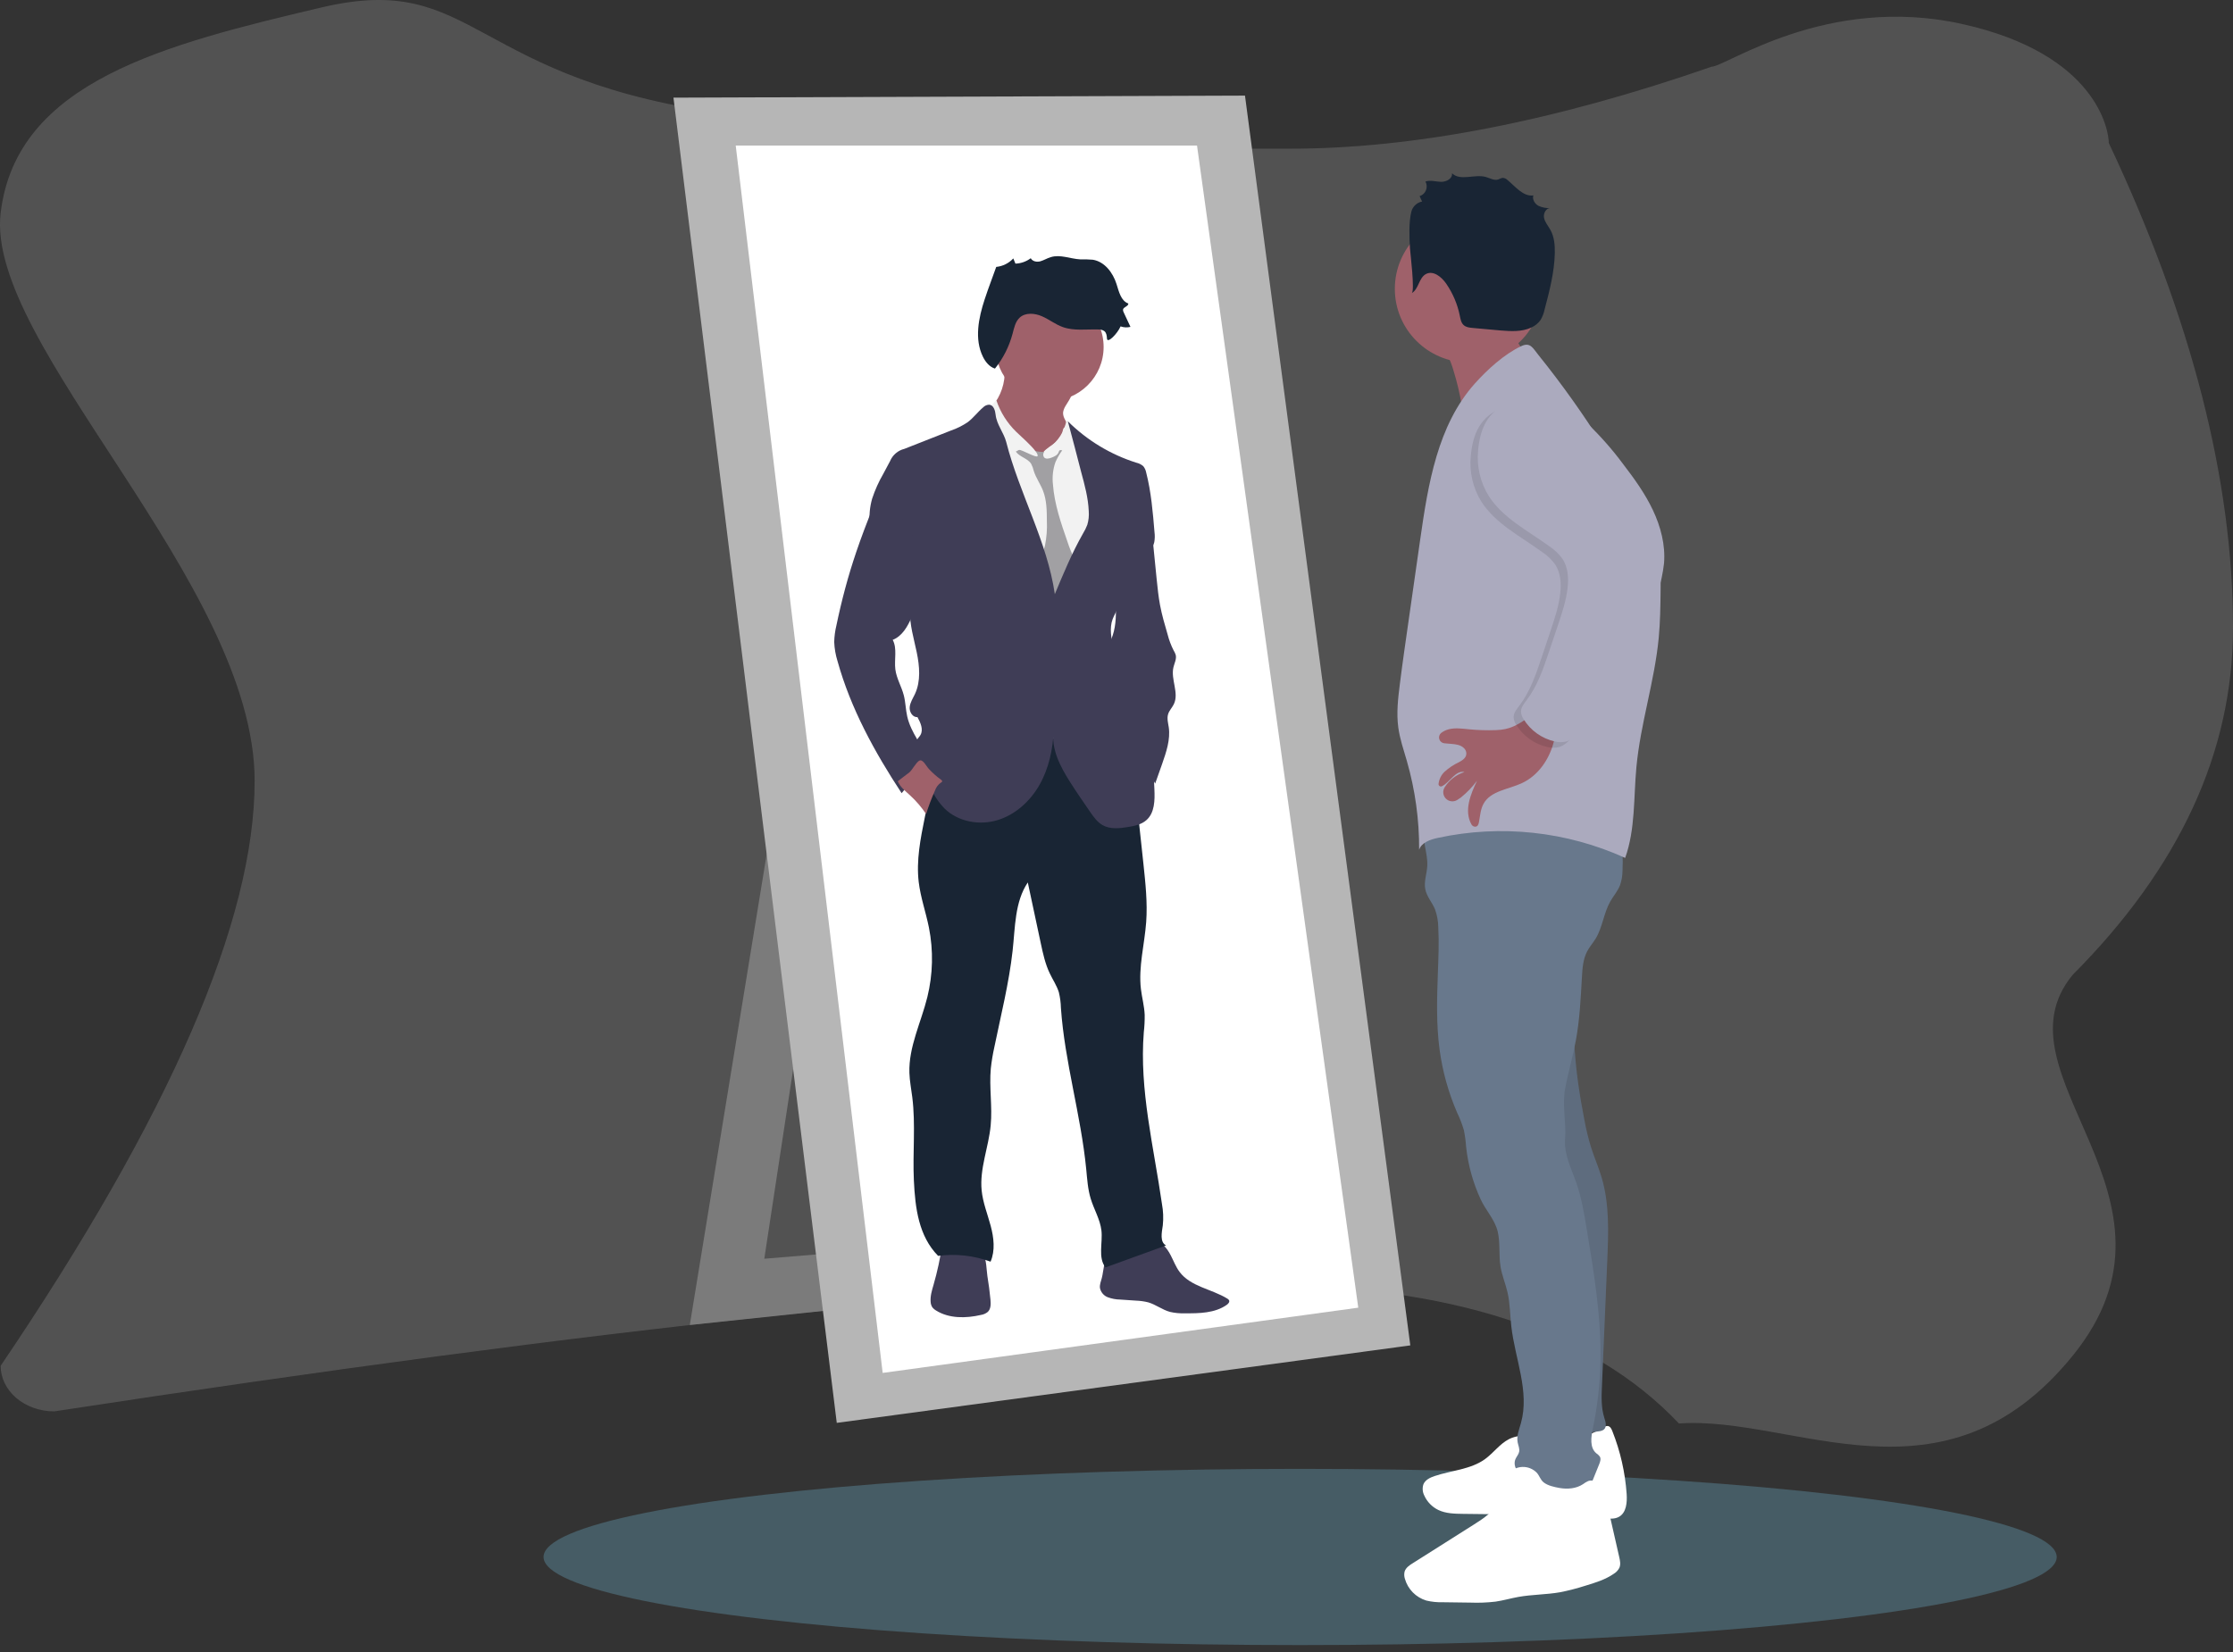
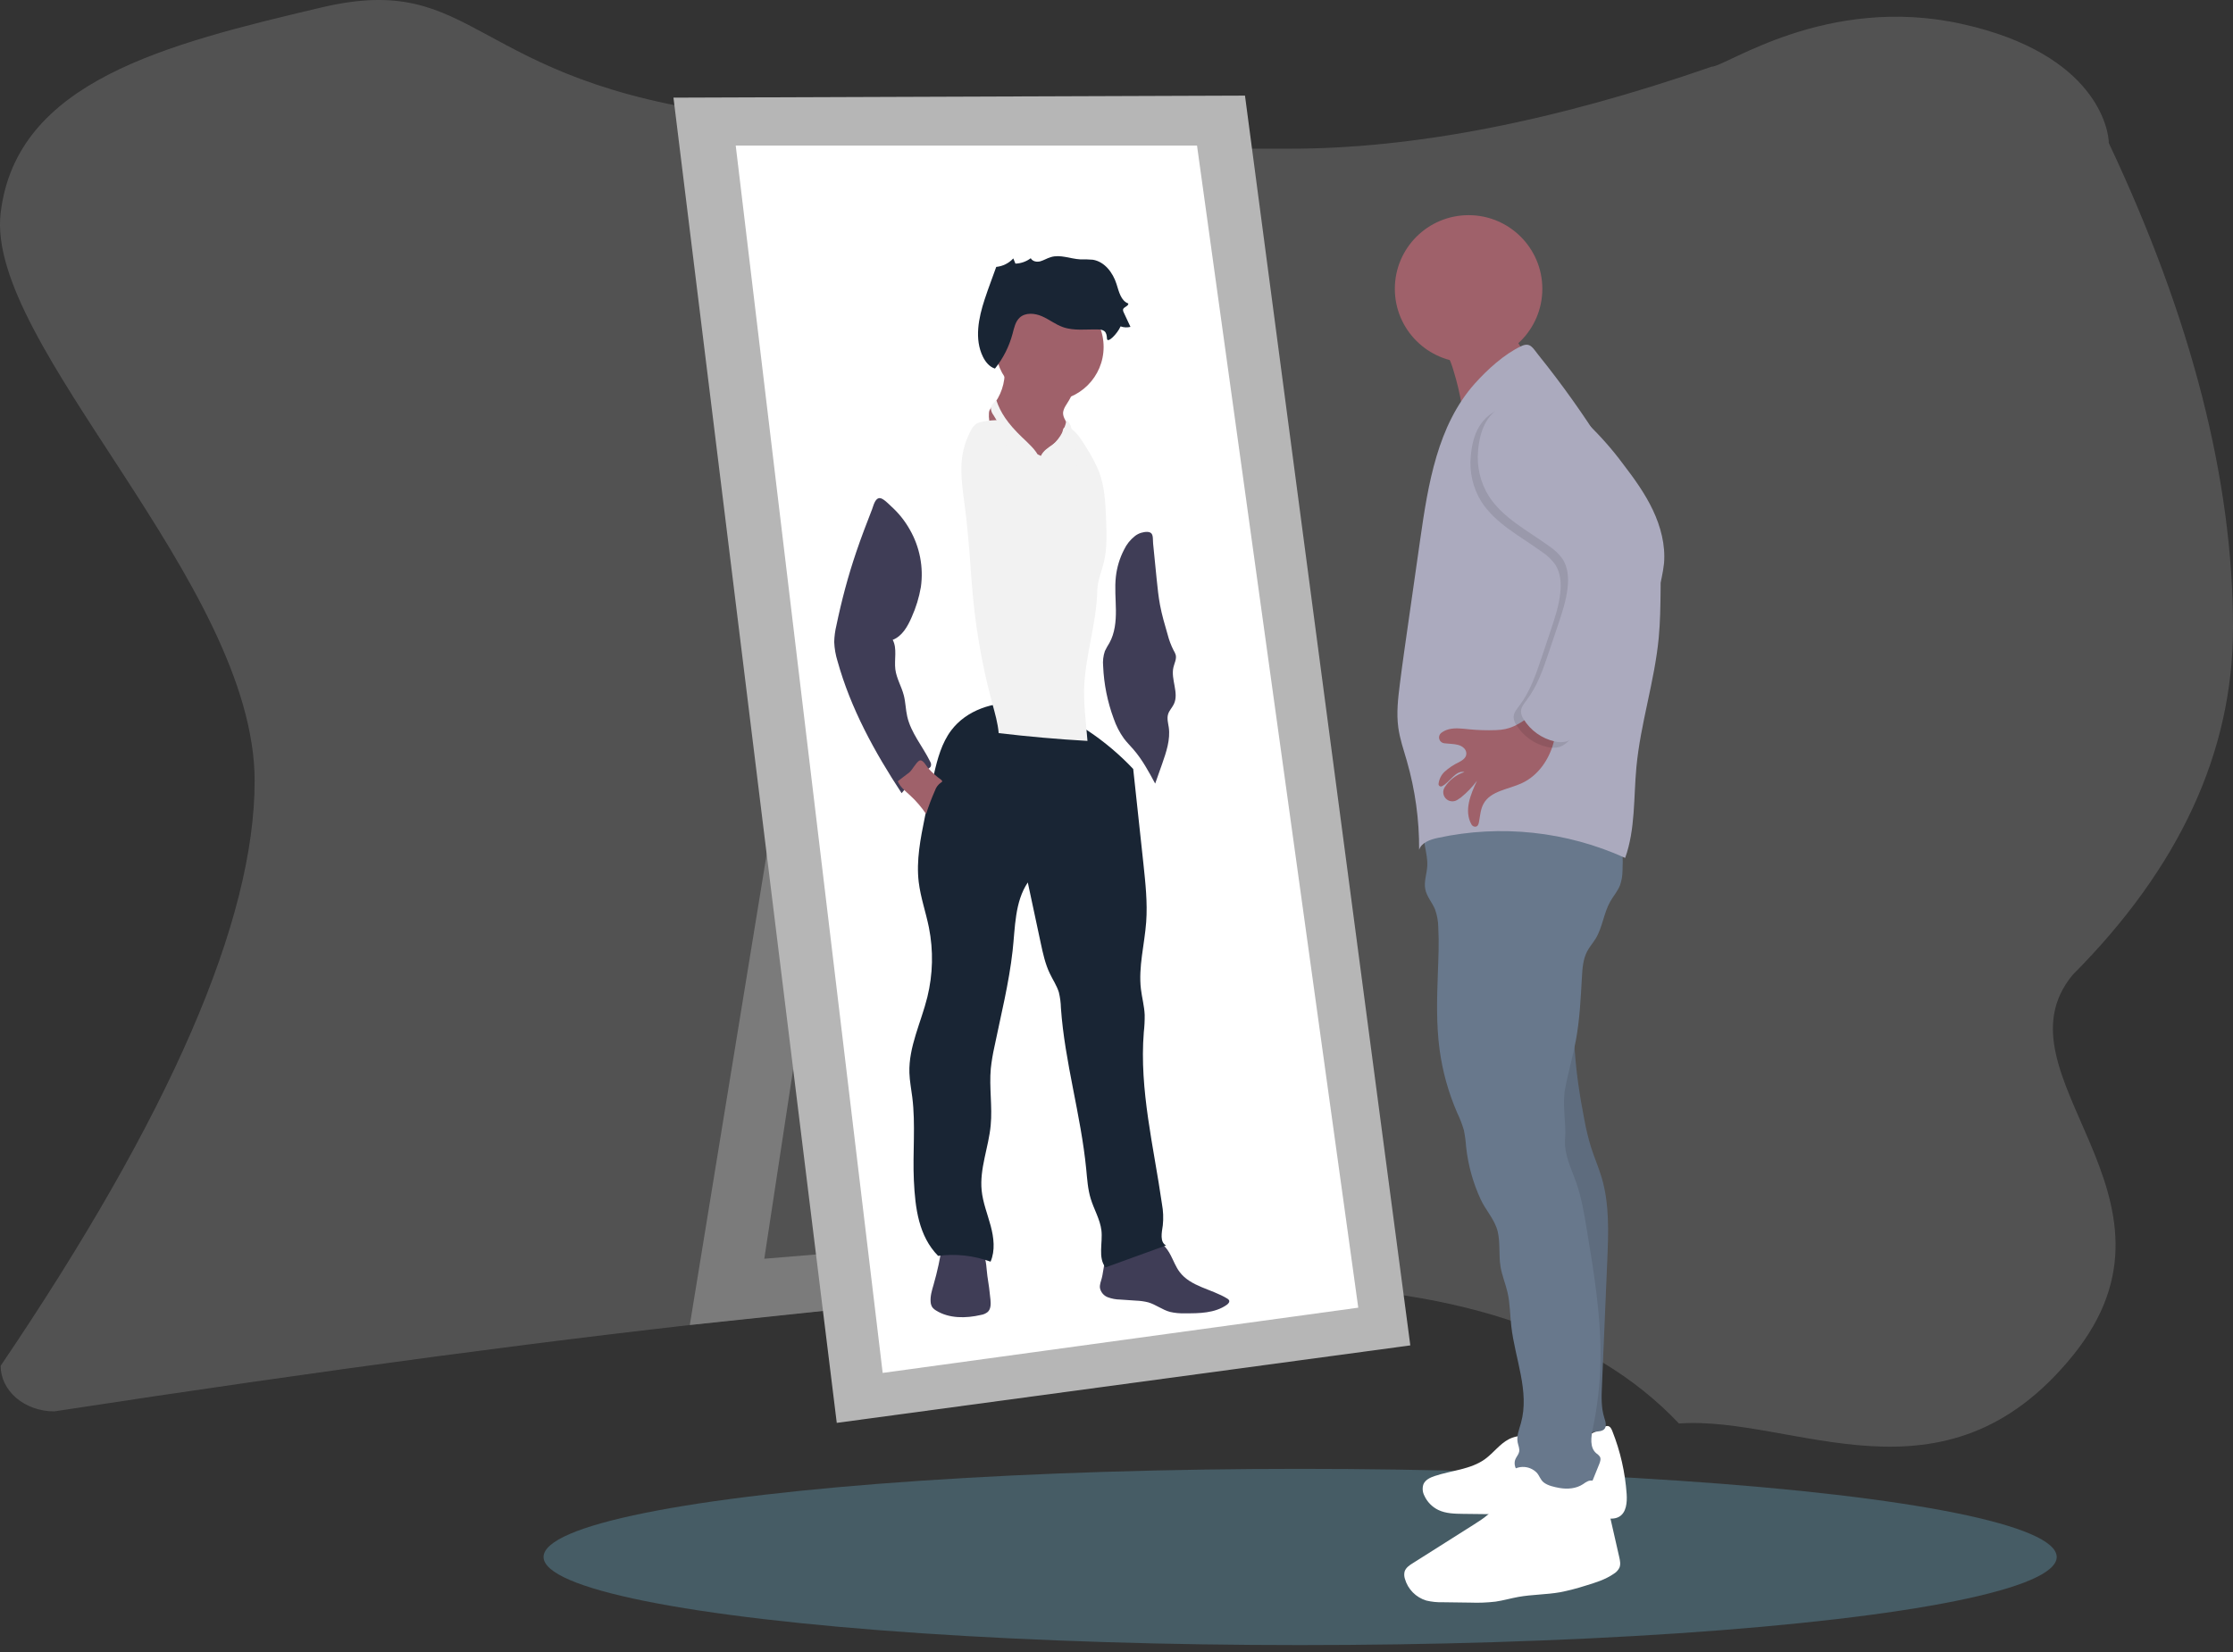
<svg xmlns="http://www.w3.org/2000/svg" width="304px" height="225px" viewBox="0 0 304 225" version="1.1">
  <rect x="0" y="0" width="304" height="225" fill="#333333" stroke="none" />
  <title>Speaking Effectively</title>
  <g id="Illustrations" stroke="none" stroke-width="1" fill="none" fill-rule="evenodd">
    <g id="Speaking-Effectively" transform="translate(-0, 0)" fill-rule="nonzero">
      <g id="DeliveringPresentations-Be-Effortlessly-Cool-Like-Clooney">
        <path d="M70.972,9.081 C69.037,9.081 55.322,-0.818 36.898,3.263 C18.474,7.344 16.909,17.827 16.909,19.473 C5.636,43.373 0,65.368 0,85.456 C0,102.371 7.271,118.13 21.814,132.733 C33.11,146.366 4.242,162.943 21.814,184.601 C39.386,206.259 59.802,192.718 75.428,193.843 C87.317,181.258 106.568,174.965 133.18,174.965 C167.103,174.965 221.581,180.708 296.614,192.193 C298.549,192.193 300.405,191.539 301.773,190.376 C303.141,189.212 303.91,187.634 303.91,185.989 C280.858,151.935 269.332,125.389 269.332,106.351 C269.332,79.403 306.047,46.896 303.91,28.997 C301.773,11.098 281.594,6.057 260.231,1.016 C238.868,-4.025 240.336,11.098 203.716,15.683 C167.096,20.268 193.905,20.249 128.378,20.249 C111.528,20.249 92.392,16.526 70.972,9.081 Z" id="Shape" fill="#D8D8D8" opacity="0.19" transform="translate(152, 98.5) scale(-1, 1) translate(-152, -98.5) " />
        <g id="undraw_career_progress_ivdb" transform="translate(74, 13.02)">
          <rect id="Rectangle" fill="#6C63FF" opacity="0.1" x="47.088" y="95.519" width="36.327" height="10.972" rx="2.065" />
          <rect id="Rectangle" fill="#6C63FF" opacity="0.1" x="47.088" y="79.058" width="36.327" height="10.972" rx="2.065" />
          <rect id="Rectangle" fill="#6C63FF" opacity="0.1" x="47.088" y="57.112" width="36.327" height="10.972" rx="2.065" />
          <rect id="Rectangle" fill="#6C63FF" opacity="0.1" x="47.088" y="40.654" width="36.327" height="10.972" rx="2.065" />
          <ellipse id="Oval" fill="#79CCED" opacity="0.265" cx="103" cy="199" rx="103" ry="12" />
          <polygon id="Path" fill="#7B7B7B" points="32.691 89.12 19.909 167.412 77.707 161.304 75.207 154.641 30.051 158.389 40.611 88.981" />
          <polygon id="Path" fill="#B6B6B6" points="17.686 0.278 95.492 0 118 170.188 39.916 180.738" />
          <polygon id="Path" fill="#FFFFFF" points="26.161 6.802 88.962 6.802 110.914 165.052 46.168 173.936" />
          <path d="M85.388,157.934 C85.783,158.689 86.077,159.505 86.591,160.185 C88.092,162.19 90.94,162.503 93.077,163.811 C93.184,163.865 93.272,163.95 93.33,164.055 C93.427,164.286 93.21,164.527 93.002,164.672 C91.382,165.807 89.256,165.832 87.275,165.818 C86.609,165.842 85.943,165.778 85.294,165.629 C84.246,165.352 83.348,164.622 82.315,164.325 C81.779,164.191 81.23,164.114 80.678,164.094 L78.508,163.947 C77.93,163.939 77.358,163.833 76.816,163.633 C76.266,163.423 75.863,162.946 75.748,162.37 C75.687,161.909 75.885,161.462 76.001,161.012 C76.279,159.946 76.193,158.658 77.024,157.931 C77.366,157.669 77.759,157.48 78.177,157.375 C79.687,156.867 81.229,156.457 82.793,156.148 C84.079,155.896 84.818,156.84 85.388,157.934 Z" id="Path" fill="#3F3D56" />
          <path d="M60.84,163.939 C60.896,164.53 60.912,165.207 60.485,165.621 C60.218,165.842 59.896,165.986 59.554,166.038 C57.5,166.515 55.21,166.548 53.424,165.432 C53.238,165.326 53.074,165.186 52.94,165.019 C52.791,164.791 52.707,164.527 52.696,164.255 C52.632,163.469 52.873,162.695 53.093,161.937 C53.612,160.139 54.007,158.306 54.274,156.454 C54.296,156.301 59.518,157.287 59.865,157.803 C60.301,158.442 60.304,159.974 60.421,160.735 C60.597,161.797 60.736,162.865 60.84,163.939 Z" id="Path" fill="#3F3D56" />
          <path d="M80.275,91.693 L81.664,104.6 C81.942,107.238 82.234,109.889 82.042,112.535 C81.82,115.589 80.964,118.643 81.325,121.669 C81.467,122.846 81.79,124.001 81.837,125.187 C81.846,125.975 81.806,126.763 81.717,127.547 C81.089,135.379 83.076,143.15 84.188,150.926 C84.366,151.885 84.406,152.865 84.304,153.836 C84.16,154.821 83.871,156.115 84.749,156.581 L76.501,159.569 C75.448,158.25 76.146,156.198 75.946,154.524 C75.762,153.017 74.934,151.673 74.492,150.221 C74.092,148.916 74.009,147.542 73.878,146.187 C73.159,138.81 70.949,131.625 70.433,124.232 C70.416,123.518 70.323,122.808 70.155,122.113 C69.877,121.195 69.321,120.392 68.915,119.529 C68.293,118.232 67.987,116.811 67.687,115.406 L65.923,107.146 C64.139,109.801 64.211,113.254 63.858,116.436 C63.363,120.878 62.257,125.245 61.357,129.632 C61.148,130.576 60.991,131.53 60.887,132.491 C60.654,135.065 61.118,137.664 60.871,140.234 C60.593,143.213 59.34,146.12 59.643,149.099 C59.809,150.748 60.443,152.309 60.871,153.908 C61.299,155.507 61.51,157.262 60.857,158.786 C58.575,157.949 56.123,157.678 53.713,157.997 C51.064,155.29 50.595,151.515 50.414,147.725 C50.234,143.935 50.67,140.14 50.197,136.387 C50.059,135.276 49.842,134.193 49.806,133.085 C49.689,129.535 51.398,126.211 52.248,122.76 C53.013,119.654 53.086,116.417 52.462,113.279 C52.045,111.205 51.328,109.192 51.073,107.091 C50.725,104.145 51.315,101.177 51.906,98.268 C52.304,96.305 52.698,94.342 53.149,92.39 C53.632,90.294 54.207,88.154 55.499,86.438 C57.567,83.692 61.238,82.473 64.669,82.74 C68.101,83.006 71.305,84.567 74.14,86.51 C76.373,88.002 78.432,89.74 80.275,91.693 Z" id="Path" fill="#192534" />
          <path d="M71.055,42.269 C70.899,42.52 70.791,42.796 70.736,43.086 C70.666,43.655 71.013,44.177 71.291,44.674 C71.647,45.312 71.921,45.993 72.105,46.7 C72.238,47.138 72.278,47.598 72.225,48.052 C72.157,48.394 72.035,48.722 71.864,49.024 C71.327,50.057 70.533,51.012 69.452,51.442 C68.615,51.75 67.702,51.787 66.842,51.548 C65.989,51.306 65.182,50.924 64.455,50.415 C63.843,50.027 63.292,49.55 62.821,48.999 C62.372,48.397 61.993,47.745 61.693,47.056 C61.115,45.848 60.529,44.557 60.635,43.233 C60.64,43.113 60.663,42.994 60.701,42.88 C60.792,42.675 60.918,42.487 61.074,42.325 C62.259,40.921 62.867,39.12 62.774,37.286 L66.823,38.205 C67.715,38.408 68.607,38.61 69.488,38.863 C70.21,39.071 71.322,39.36 71.791,40.004 C72.261,40.648 71.375,41.681 71.055,42.269 Z" id="Path" fill="#9F616A" />
          <ellipse id="Oval" fill="#9F616A" cx="68.888" cy="34.229" rx="7.358" ry="7.352" />
          <path d="M67.704,49.06 C68.015,48.38 68.688,47.95 69.302,47.522 C69.916,47.095 70.538,46.548 70.658,45.806 C70.665,45.639 70.707,45.474 70.78,45.323 C71.016,44.968 71.577,45.146 71.914,45.407 C72.731,46.042 73.286,46.945 73.828,47.825 C74.529,48.895 75.129,50.028 75.621,51.209 C76.401,53.266 76.496,55.512 76.582,57.709 C76.66,59.707 76.735,61.737 76.249,63.675 C75.943,64.902 75.415,66.093 75.384,67.356 C75.293,71.945 73.698,76.332 73.587,80.921 C73.578,82.248 73.645,83.575 73.787,84.894 L74.048,87.873 C70.007,87.642 65.978,87.287 61.96,86.81 C61.843,85.438 61.452,84.108 61.093,82.781 C59.625,77.356 58.684,71.802 58.284,66.196 C58.07,63.219 57.85,60.254 57.52,57.289 C57.222,54.593 56.639,51.881 56.989,49.191 C57.172,47.968 57.557,46.784 58.128,45.687 C58.309,45.25 58.619,44.879 59.017,44.624 C59.216,44.528 59.428,44.459 59.645,44.421 C60.275,44.294 60.915,44.218 61.557,44.196 C61.714,44.183 61.872,44.198 62.024,44.241 C62.295,44.375 62.517,44.591 62.66,44.857 C63.898,46.717 65.651,48.177 67.704,49.06 Z" id="Path" fill="#F2F2F2" />
-           <path d="M64.291,48.472 C64.808,49.21 65.903,49.385 66.381,50.137 C66.542,50.452 66.664,50.785 66.745,51.129 C67.037,52.059 67.626,52.867 67.984,53.774 C68.501,55.079 68.515,56.523 68.521,57.925 C68.572,59.042 68.486,60.161 68.265,61.257 C68.098,61.942 67.826,62.595 67.626,63.272 C67.286,64.424 67.16,65.629 67.254,66.826 C67.254,67.085 67.323,67.339 67.454,67.562 C67.642,67.785 67.888,67.952 68.165,68.045 C68.979,68.403 69.832,68.769 70.722,68.686 C70.904,68.68 71.081,68.621 71.23,68.517 C71.333,68.423 71.418,68.311 71.48,68.186 L72.036,67.248 C72.539,66.39 73.064,65.429 72.87,64.449 C72.728,63.944 72.516,63.46 72.239,63.014 C71.884,62.29 71.581,61.541 71.333,60.774 C70.447,58.228 69.549,55.646 69.349,52.958 C69.231,51.935 69.345,50.899 69.682,49.926 C69.943,49.328 70.271,48.761 70.66,48.236 C70.48,47.994 70.169,47.889 69.88,47.972 C69.6,48.058 69.329,48.171 69.071,48.308 C68.254,48.652 67.348,48.527 66.523,48.291 C66.201,48.197 65.689,47.875 65.356,47.897 C65.242,47.911 64.311,48.505 64.291,48.472 Z" id="Path" fill="#A1A0A3" />
          <path d="M70.797,48.441 C70.63,48.308 70.371,48.186 70.224,48.341 C70.175,48.409 70.139,48.485 70.119,48.566 C69.974,48.955 69.549,49.146 69.163,49.296 C68.776,49.446 68.36,49.529 68.126,49.244 C67.975,49.015 67.99,48.715 68.162,48.502 C68.333,48.296 68.539,48.123 68.771,47.989 C70.049,47.087 70.92,45.718 71.194,44.18 C71.552,44.464 71.79,44.874 71.858,45.326 C71.95,45.768 71.961,46.223 72.053,46.664 C72.189,47.297 72.492,47.889 72.561,48.53 C72.597,48.871 72.561,49.216 72.561,49.557 C72.574,49.891 72.613,50.223 72.678,50.551 C72.028,49.863 71.569,49.055 70.797,48.441 Z" id="Path" fill="#F2F2F2" />
-           <path d="M65.172,46.556 C64.894,46.292 64.617,46.042 64.339,45.773 C63.119,44.584 62.199,43.124 61.652,41.511 C61.296,41.789 60.904,42.156 60.896,42.622 C60.927,42.952 61.055,43.266 61.263,43.524 C62.313,45.178 63.007,47.032 63.299,48.969 C63.605,48.492 64.137,48.209 64.703,48.222 C65.142,48.222 67.112,49.388 67.254,49.094 C67.462,48.633 65.506,46.87 65.172,46.556 Z" id="Path" fill="#F2F2F2" />
-           <path d="M71.377,44.346 C73.991,46.946 77.191,48.881 80.709,49.99 C81.058,50.067 81.383,50.231 81.651,50.468 C81.851,50.718 81.985,51.014 82.042,51.329 C82.72,53.977 82.948,56.717 83.173,59.441 C83.232,59.891 83.223,60.348 83.146,60.796 C82.982,61.523 82.465,62.112 81.956,62.659 C80.361,64.366 78.541,66.151 78.272,68.472 C78.251,68.92 78.198,69.365 78.113,69.805 C77.974,70.321 77.666,70.777 77.477,71.279 C76.549,73.753 78.647,76.748 77.368,79.053 C78.06,80.381 78.535,81.811 78.775,83.289 C78.817,83.85 78.946,84.4 79.155,84.922 C79.536,85.716 80.32,86.221 80.936,86.865 C82.818,88.792 83.048,91.741 83.159,94.431 C83.229,95.947 83.207,97.687 82.048,98.681 C81.378,99.262 80.464,99.45 79.589,99.595 C78.424,99.789 77.157,99.928 76.126,99.353 C75.387,98.942 74.884,98.223 74.404,97.529 C73.492,96.205 72.578,94.883 71.714,93.526 C70.346,91.385 69.057,88.939 69.452,86.429 C69.341,88.998 68.799,91.585 67.537,93.823 C66.276,96.061 64.244,97.929 61.779,98.667 C59.315,99.406 56.433,98.884 54.596,97.085 C53.997,96.468 53.482,95.775 53.065,95.022 C52.02,93.233 51.257,91.294 50.803,89.272 C50.684,88.748 50.595,88.162 50.859,87.693 C50.984,87.471 51.176,87.296 51.306,87.076 C51.745,86.33 51.323,85.388 50.898,84.628 C50.25,84.689 49.786,83.928 49.845,83.278 C49.903,82.629 50.292,82.065 50.567,81.474 C51.373,79.73 51.195,77.701 50.806,75.821 C50.417,73.942 49.836,72.073 49.881,70.155 C49.928,68.125 48.466,66.298 47.352,64.602 C46.73,63.647 46.004,62.759 45.462,61.756 C44.333,59.647 44.071,57.181 44.734,54.882 C45.123,53.702 45.634,52.565 46.257,51.49 L47.174,49.771 C47.52,48.938 48.243,48.32 49.119,48.105 L55.463,45.607 C56.274,45.33 57.045,44.945 57.753,44.463 C58.528,43.88 59.106,43.075 59.845,42.453 C60.063,42.224 60.364,42.093 60.679,42.089 C61.274,42.142 61.485,42.891 61.546,43.477 C61.685,44.788 62.658,45.898 62.988,47.172 C64.778,54.21 68.565,60.701 69.605,67.886 C70.772,65.085 71.939,62.278 73.434,59.641 C73.67,59.262 73.868,58.861 74.026,58.444 C74.205,57.842 74.272,57.213 74.223,56.587 C74.148,54.779 73.667,53.014 73.192,51.267 C72.575,48.891 72.019,46.7 71.377,44.346 Z" id="Path" fill="#3F3D56" />
+           <path d="M65.172,46.556 C63.119,44.584 62.199,43.124 61.652,41.511 C61.296,41.789 60.904,42.156 60.896,42.622 C60.927,42.952 61.055,43.266 61.263,43.524 C62.313,45.178 63.007,47.032 63.299,48.969 C63.605,48.492 64.137,48.209 64.703,48.222 C65.142,48.222 67.112,49.388 67.254,49.094 C67.462,48.633 65.506,46.87 65.172,46.556 Z" id="Path" fill="#F2F2F2" />
          <path d="M83.468,65.851 C83.59,67.034 83.71,68.22 83.929,69.388 C84.185,70.741 84.574,72.062 84.96,73.384 C85.149,74.126 85.419,74.846 85.766,75.53 C85.892,75.728 85.992,75.942 86.063,76.165 C86.199,76.721 85.888,77.276 85.755,77.831 C85.355,79.497 86.555,81.349 85.799,82.884 C85.571,83.351 85.174,83.736 85.024,84.236 C84.849,84.811 85.024,85.424 85.116,86.019 C85.352,87.684 84.782,89.378 84.221,90.98 L83.265,93.684 C82.393,92.063 81.512,90.425 80.306,89.034 C79.875,88.534 79.405,88.07 79.008,87.543 C78.415,86.714 77.947,85.803 77.619,84.839 C76.77,82.548 76.286,80.138 76.182,77.698 C76.113,77.004 76.194,76.304 76.418,75.644 C76.602,75.262 76.808,74.891 77.035,74.533 C77.78,73.192 77.933,71.604 77.919,70.071 C77.905,68.539 77.741,67.001 77.919,65.477 C78.064,64.204 78.44,62.969 79.03,61.831 C79.378,61.095 79.895,60.451 80.539,59.952 C81.02,59.592 81.606,59.402 82.206,59.41 C83.115,59.463 82.907,60.243 82.984,60.996 L83.468,65.851 Z" id="Path" fill="#3F3D56" />
          <path d="M42.595,62.073 C42.028,63.739 41.516,65.419 41.061,67.115 C40.616,68.78 40.219,70.455 39.869,72.14 C39.689,72.88 39.588,73.638 39.569,74.4 C39.604,75.287 39.756,76.165 40.021,77.012 C41.811,83.456 45.073,89.4 48.747,94.989 C49.797,93.681 51.043,92.544 52.443,91.618 C52.557,91.551 52.653,91.455 52.721,91.341 C52.792,91.122 52.759,90.883 52.632,90.691 C51.617,88.614 50.011,86.785 49.506,84.528 C49.294,83.589 49.286,82.612 49.047,81.679 C48.739,80.472 48.049,79.367 47.891,78.128 C47.722,76.779 48.169,75.308 47.535,74.111 C48.827,73.608 49.575,72.279 50.122,71.004 C50.707,69.701 51.126,68.328 51.367,66.92 C51.748,64.221 51.219,61.471 49.864,59.105 C49.202,57.925 48.353,56.859 47.349,55.951 C47.019,55.654 46.238,54.802 45.757,54.81 C45.115,54.824 44.909,55.862 44.726,56.329 C43.984,58.233 43.25,60.141 42.595,62.073 Z" id="Path" fill="#3F3D56" />
          <path d="M54.104,93.148 C54.188,93.209 54.282,93.293 54.26,93.392 C54.238,93.492 54.157,93.517 54.085,93.559 C53.709,93.825 53.429,94.205 53.285,94.642 C52.823,95.682 52.42,96.747 52.079,97.832 C51.457,96.901 50.725,96.048 49.9,95.291 C49.267,94.708 48.558,94.156 48.219,93.368 C48.219,93.345 49.675,92.271 49.808,92.154 C50.217,91.791 50.731,90.783 51.153,90.561 C51.631,90.311 52.087,91.291 52.451,91.685 C52.952,92.227 53.506,92.717 54.104,93.148 Z" id="Path" fill="#9F616A" />
          <path d="M76.702,33.08 C76.682,32.716 76.635,32.314 76.357,32.078 C76.113,31.909 75.819,31.828 75.523,31.847 C73.903,31.794 72.228,32.066 70.699,31.522 C69.693,31.164 68.835,30.476 67.854,30.048 C66.873,29.621 65.617,29.507 64.825,30.226 C64.225,30.781 64.061,31.633 63.852,32.419 C63.394,34.153 62.577,35.772 61.454,37.172 C60.701,36.939 60.162,36.267 59.815,35.562 C58.634,33.158 59.215,30.287 60.054,27.738 C60.332,26.883 60.64,26.036 60.949,25.192 L61.627,23.327 C62.517,23.239 63.343,22.828 63.95,22.172 L64.241,22.88 C64.995,22.853 65.722,22.596 66.326,22.144 C66.559,22.583 67.159,22.699 67.645,22.558 C68.132,22.416 68.551,22.144 69.035,22.002 C70.327,21.586 71.705,22.227 73.061,22.299 C73.635,22.285 74.209,22.302 74.781,22.349 C76.382,22.608 77.513,24.112 78.002,25.656 C78.327,26.683 78.597,27.946 79.611,28.31 C79.633,28.699 78.944,28.774 78.886,29.143 C78.879,29.266 78.908,29.389 78.969,29.496 L79.9,31.492 C79.455,31.603 78.987,31.58 78.555,31.425 C78.135,32.411 76.743,33.832 76.702,33.08 Z" id="Path" fill="#192534" />
          <path d="M123.874,37.425 C124.346,38.947 124.717,40.499 124.986,42.07 C125.186,43.247 125.303,44.554 124.627,45.537 C127.201,41.67 129.888,37.686 133.797,35.19 C132.187,33.446 131.394,31.1 131.616,28.738 C131.638,28.504 128.407,29.723 128.159,29.862 C127.026,30.492 125.986,31.275 124.88,31.95 C124.308,32.297 121.924,33.119 121.901,33.616 C121.901,33.935 122.849,34.912 123.027,35.248 C123.376,35.946 123.659,36.675 123.874,37.425 L123.874,37.425 Z" id="Path" fill="#9F616A" />
          <path d="M135.832,183.287 C134.537,182.376 132.847,182.248 131.43,182.954 C130.171,183.603 129.324,184.833 128.179,185.666 C126.211,187.093 123.613,187.207 121.31,187.979 C120.698,188.184 120.048,188.49 119.79,189.089 C119.614,189.599 119.656,190.157 119.903,190.636 C120.289,191.493 120.963,192.188 121.81,192.599 C122.843,193.093 124.033,193.115 125.178,193.129 L135.126,193.245 C138.182,193.282 141.259,193.318 144.296,193.698 C145.004,193.787 145.771,193.884 146.396,193.537 C147.414,192.982 147.53,191.577 147.452,190.419 C147.248,187.486 146.592,184.602 145.507,181.868 C145.388,181.565 145.229,181.221 144.893,181.166 C144.655,181.155 144.42,181.23 144.232,181.377 C141.425,183.042 137.871,183.984 134.887,182.651" id="Path" fill="#FFFFFF" />
          <path d="M140.811,119.876 C139.7,126.325 140.425,132.952 141.675,139.374 C141.906,140.652 142.209,141.917 142.584,143.161 C143.031,144.577 143.634,145.937 144.054,147.361 C145.121,150.97 144.971,154.83 144.813,158.597 L144.085,175.741 C144.023,177.179 143.968,178.65 144.401,180.022 C144.576,180.577 144.79,181.271 144.349,181.646 C144.176,181.77 143.974,181.847 143.762,181.871 C141.774,182.237 139.72,181.929 137.927,180.996 L137.729,163.678 C137.668,158.339 137.604,152.978 136.782,147.706 C136.129,143.513 134.995,139.377 134.92,135.134 C134.842,130.692 135.932,126.308 137.043,122.002 C137.282,121.081 138.155,120.406 138.872,119.781 C139.122,119.535 139.426,119.35 139.761,119.243 C140.094,119.151 140.605,119.595 140.811,119.876 Z" id="Path" fill="#68788C" />
          <path d="M140.811,119.876 C139.7,126.325 140.425,132.952 141.675,139.374 C141.906,140.652 142.209,141.917 142.584,143.161 C143.031,144.577 143.634,145.937 144.054,147.361 C145.121,150.97 144.971,154.83 144.813,158.597 L144.085,175.741 C144.023,177.179 143.968,178.65 144.401,180.022 C144.576,180.577 144.79,181.271 144.349,181.646 C144.176,181.77 143.974,181.847 143.762,181.871 C141.774,182.237 139.72,181.929 137.927,180.996 L137.729,163.678 C137.668,158.339 137.604,152.978 136.782,147.706 C136.129,143.513 134.995,139.377 134.92,135.134 C134.842,130.692 135.932,126.308 137.043,122.002 C137.282,121.081 138.155,120.406 138.872,119.781 C139.122,119.535 139.426,119.35 139.761,119.243 C140.094,119.151 140.605,119.595 140.811,119.876 Z" id="Path" fill="#000000" opacity="0.1" />
          <path d="M119.945,99.72 C119.534,101.41 120.406,103.162 120.309,104.9 C120.254,105.953 119.84,107.002 120.031,108.035 C120.223,109.068 120.962,109.845 121.357,110.792 C121.645,111.582 121.797,112.416 121.807,113.257 C121.921,115.334 121.829,117.421 121.751,119.49 C121.621,122.96 121.524,126.45 121.982,129.89 C122.381,132.87 123.192,135.78 124.391,138.538 C124.755,139.288 125.055,140.067 125.289,140.867 C125.442,141.613 125.544,142.368 125.594,143.127 C125.859,145.597 126.522,148.008 127.559,150.265 C128.268,151.812 129.504,153.042 129.896,154.682 C130.268,156.254 130.018,157.911 130.288,159.502 C130.485,160.682 130.966,161.798 131.233,162.964 C131.58,164.472 131.572,166.035 131.747,167.573 C132.247,172.015 134.267,176.457 133.061,180.766 C132.819,181.632 132.444,182.512 132.614,183.395 C132.697,183.828 132.908,184.256 132.814,184.686 C132.736,185.053 132.453,185.336 132.308,185.683 C132.03,186.332 132.325,187.104 132.819,187.607 C133.347,188.075 133.96,188.437 134.626,188.673 C136.673,189.547 138.794,190.436 141.017,190.416 C141.287,190.431 141.556,190.381 141.803,190.272 C142.203,190.064 142.401,189.611 142.57,189.195 L143.709,186.38 C143.848,186.038 143.987,185.638 143.796,185.322 C143.662,185.148 143.5,184.998 143.318,184.878 C142.398,184.103 142.606,182.657 142.851,181.493 C143.475,178.506 143.821,175.466 143.884,172.415 C144.007,166.329 143.004,160.279 142.003,154.274 C141.656,152.189 141.306,150.09 140.614,148.091 C139.922,146.093 138.902,144.169 139.069,142.092 C139.247,139.849 138.663,137.497 139.069,135.284 C139.475,133.072 140.116,130.906 140.53,128.696 C141.067,125.828 141.2,122.905 141.364,119.995 C141.434,118.807 141.522,117.58 142.078,116.525 C142.403,115.908 142.876,115.381 143.24,114.784 C144.179,113.232 144.329,111.308 145.227,109.731 C145.652,108.984 146.238,108.326 146.549,107.527 C146.768,106.896 146.882,106.234 146.888,105.567 C146.976,103.891 146.883,102.211 146.61,100.555 C141.88,98.15 136.634,96.934 131.327,97.013 C129.296,97.046 127.242,97.252 125.336,97.954 C123.519,98.629 121.863,99.575 119.945,99.72 Z" id="Path" fill="#68788C" />
          <path d="M131.338,187.679 C130.521,188.695 130.577,190.147 130.054,191.344 C129.421,192.796 128.009,193.726 126.67,194.573 L118.333,199.848 C117.878,200.125 117.389,200.467 117.222,200.983 C117.143,201.313 117.157,201.658 117.264,201.98 C117.668,203.395 118.765,204.508 120.176,204.934 C120.914,205.109 121.671,205.187 122.429,205.164 L126.178,205.214 C127.32,205.259 128.464,205.214 129.599,205.081 C130.638,204.931 131.649,204.634 132.683,204.445 C134.564,204.104 136.498,204.134 138.382,203.804 C139.536,203.577 140.676,203.283 141.795,202.924 C143.156,202.516 144.543,202.091 145.71,201.283 C146.031,201.088 146.292,200.807 146.463,200.472 C146.66,200.014 146.552,199.489 146.441,199.004 L144.651,191.147 C144.55,190.492 144.312,189.867 143.951,189.311 C143.554,188.784 142.84,188.434 142.22,188.659 C141.964,188.775 141.723,188.921 141.5,189.092 C140.583,189.695 139.408,189.794 138.324,189.606 C137.624,189.481 136.699,189.289 136.134,188.826 C135.706,188.473 135.579,187.926 135.215,187.526 C134.699,186.997 133.982,186.711 133.242,186.74 C132.503,186.769 131.811,187.11 131.338,187.679 Z" id="Path" fill="#FFFFFF" />
          <ellipse id="Oval" fill="#9F616A" cx="125.933" cy="26.311" rx="10.04" ry="10.031" />
-           <path d="M118.189,26.9 C119.15,26.361 119.15,24.809 120.134,24.293 C121.118,23.776 122.235,24.673 122.866,25.578 C123.785,26.904 124.423,28.403 124.741,29.984 C124.83,30.434 124.914,30.925 125.253,31.239 C125.592,31.553 126.036,31.592 126.47,31.636 C127.739,31.762 129.01,31.877 130.282,31.98 C131.699,32.094 133.194,32.186 134.481,31.578 C134.989,31.351 135.425,30.99 135.743,30.534 C135.997,30.096 136.179,29.62 136.282,29.124 C136.946,26.6 137.616,24.046 137.671,21.436 C137.693,20.359 137.599,19.243 137.079,18.299 C136.776,17.743 136.332,17.26 136.207,16.65 C136.082,16.039 136.485,15.261 137.118,15.328 C136.545,15.352 135.975,15.243 135.451,15.012 C134.948,14.734 134.576,14.137 134.753,13.593 C133.342,13.773 132.314,12.38 131.213,11.477 C131.034,11.3 130.793,11.2 130.541,11.2 C130.347,11.248 130.161,11.32 129.985,11.413 C129.429,11.608 128.848,11.239 128.279,11.078 C126.75,10.65 124.808,11.683 123.674,10.572 C123.783,11.28 122.913,11.755 122.196,11.741 C121.479,11.727 120.74,11.463 120.062,11.702 C120.261,12.065 120.287,12.499 120.133,12.883 C119.979,13.268 119.662,13.564 119.267,13.69 L119.603,14.423 C118.897,14.564 118.331,15.093 118.144,15.789 C117.775,17.246 117.867,19.318 117.956,20.817 C118,21.475 118.642,26.653 118.189,26.9 Z" id="Path" fill="#192534" />
          <path d="M126.756,39.24 C121.712,44.907 120.429,52.883 119.353,60.393 L117.769,71.482 C117.358,74.358 116.936,77.234 116.577,80.119 C116.327,82.093 116.094,84.097 116.366,86.069 C116.58,87.623 117.1,89.123 117.533,90.619 C118.661,94.544 119.223,98.61 119.2,102.693 C119.537,101.705 120.701,101.305 121.724,101.083 C130.304,99.223 139.256,100.178 147.25,103.806 C148.653,99.878 148.389,95.58 148.781,91.427 C149.336,85.505 151.251,79.766 151.818,73.856 C152.026,71.654 152.051,69.441 152.074,67.228 C152.09,65.604 152.107,63.964 151.768,62.373 C151.39,60.613 150.592,58.972 149.767,57.375 C147.486,52.938 144.951,48.635 142.176,44.488 C140.779,42.4 139.322,40.354 137.804,38.349 C137.036,37.333 136.251,36.328 135.451,35.334 C134.676,34.371 134.339,33.535 133.108,34.113 C130.782,35.201 128.448,37.339 126.756,39.24 Z" id="Path" fill="#ABAABE" />
          <path d="M129.646,86.404 C128.416,86.449 127.184,86.41 125.958,86.288 C125.05,86.199 124.122,86.066 123.235,86.288 C122.85,86.385 122.489,86.562 122.177,86.807 C121.94,87.018 121.85,87.348 121.949,87.649 C122.047,87.95 122.314,88.165 122.629,88.195 L123.58,88.279 C124.183,88.331 124.811,88.392 125.28,88.834 C125.473,89.007 125.596,89.245 125.625,89.503 C125.683,90.15 125.122,90.502 124.619,90.772 C123.904,91.107 123.243,91.547 122.657,92.077 C122.199,92.519 121.91,93.109 121.843,93.742 C121.839,93.857 121.896,93.966 121.993,94.027 C122.091,94.088 122.214,94.093 122.315,94.039 C123.427,93.484 124.152,91.838 125.372,92.113 C124.263,92.464 123.312,93.194 122.688,94.175 C122.371,94.658 122.428,95.295 122.825,95.714 C123.222,96.133 123.856,96.223 124.355,95.933 C124.536,95.827 124.71,95.711 124.878,95.586 C125.704,94.917 126.444,94.149 127.081,93.298 C126.192,95.172 125.292,97.365 126.314,99.228 C126.418,99.438 126.636,99.566 126.87,99.556 C127.192,99.523 127.287,99.22 127.34,98.953 C127.506,98.096 127.548,97.19 127.97,96.427 C128.948,94.656 131.36,94.484 133.197,93.62 C135.401,92.598 136.91,90.4 137.518,88.051 C137.731,87.366 137.768,86.638 137.627,85.935 C137.218,84.356 135.267,83.992 134.014,84.755 C132.478,85.73 131.586,86.343 129.646,86.404 Z" id="Path" fill="#9F616A" />
          <path d="M127.695,55.329 C129.64,58.33 133.017,60.021 135.912,62.128 C136.619,62.588 137.235,63.173 137.729,63.855 C138.46,64.982 138.563,66.415 138.413,67.742 C138.224,69.494 137.66,71.179 137.101,72.851 L135.887,76.474 C135.117,78.772 134.323,81.118 132.858,83.051 C132.483,83.542 132.047,84.067 132.063,84.683 C132.096,85.039 132.218,85.381 132.419,85.677 C133.366,87.221 134.899,88.315 136.668,88.709 C137.192,88.842 137.741,88.842 138.266,88.709 C139.016,88.487 139.58,87.876 140.103,87.298 C142.603,84.542 145.104,81.746 146.911,78.511 C148.675,75.355 149.731,71.848 150.704,68.375 C151.104,67.097 151.383,65.783 151.537,64.452 C151.743,61.953 151.087,59.455 150.014,57.198 C148.942,54.941 147.466,52.897 145.946,50.912 C144.512,48.962 142.918,47.135 141.181,45.448 C138.157,42.625 134.459,40.965 130.413,42.566 C127.556,43.699 126.486,46.062 126.231,49.088 C126.014,51.273 126.529,53.468 127.695,55.329 Z" id="Path" fill="#000000" opacity="0.1" />
          <path d="M128.707,54.568 C130.652,57.57 134.031,59.26 136.924,61.368 C137.628,61.832 138.241,62.421 138.733,63.106 C139.463,64.233 139.566,65.663 139.416,66.993 C139.224,68.744 138.663,70.43 138.102,72.101 L136.887,75.71 C136.118,78.009 135.323,80.352 133.859,82.287 C133.486,82.779 133.05,83.301 133.067,83.92 C133.097,84.275 133.22,84.617 133.422,84.911 C134.368,86.455 135.9,87.55 137.668,87.945 C138.193,88.079 138.744,88.079 139.269,87.945 C140.019,87.726 140.58,87.112 141.106,86.538 C143.607,83.778 146.107,80.985 147.914,77.751 C149.678,74.594 150.734,71.088 151.707,67.612 C152.108,66.334 152.388,65.022 152.54,63.691 C152.746,61.193 152.09,58.694 151.02,56.434 C149.951,54.174 148.472,52.134 146.952,50.149 C145.513,48.209 143.915,46.392 142.176,44.715 C139.155,41.895 135.456,40.232 131.41,41.836 C128.551,42.969 127.484,45.329 127.226,48.358 C127.022,50.535 127.542,52.718 128.707,54.568 L128.707,54.568 Z" id="Path" fill="#ABAABE" />
        </g>
      </g>
    </g>
  </g>
</svg>